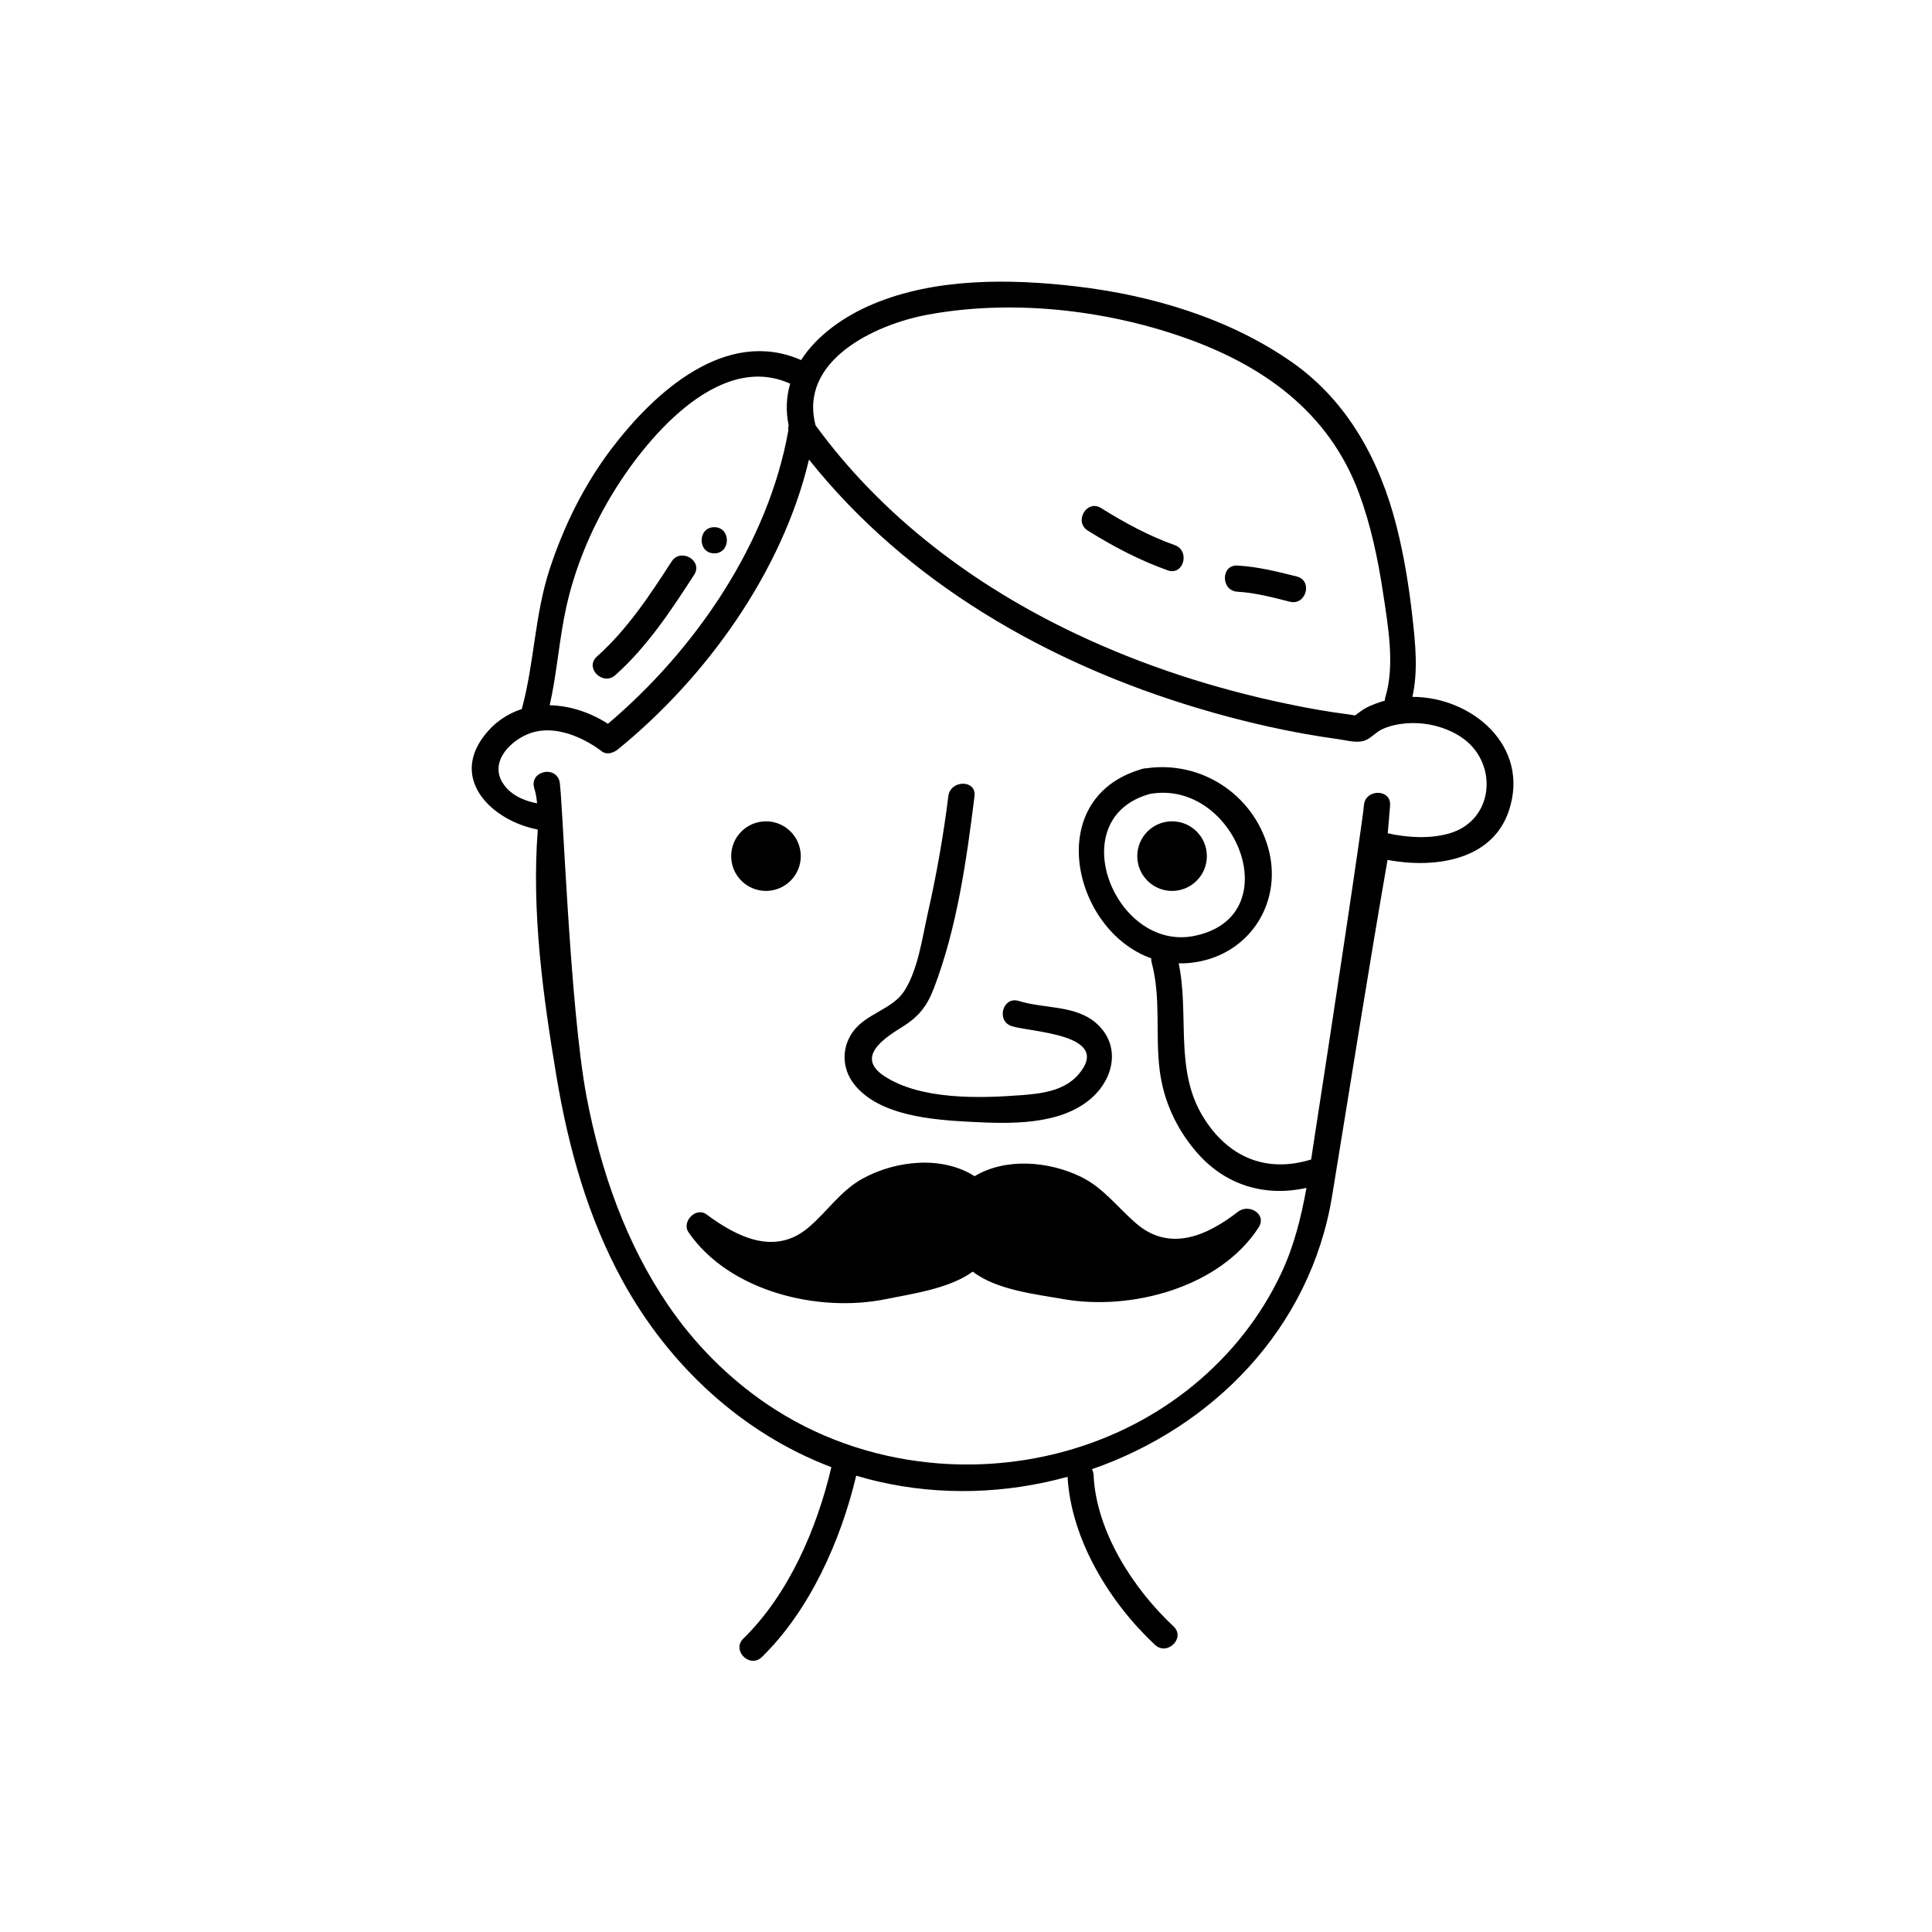
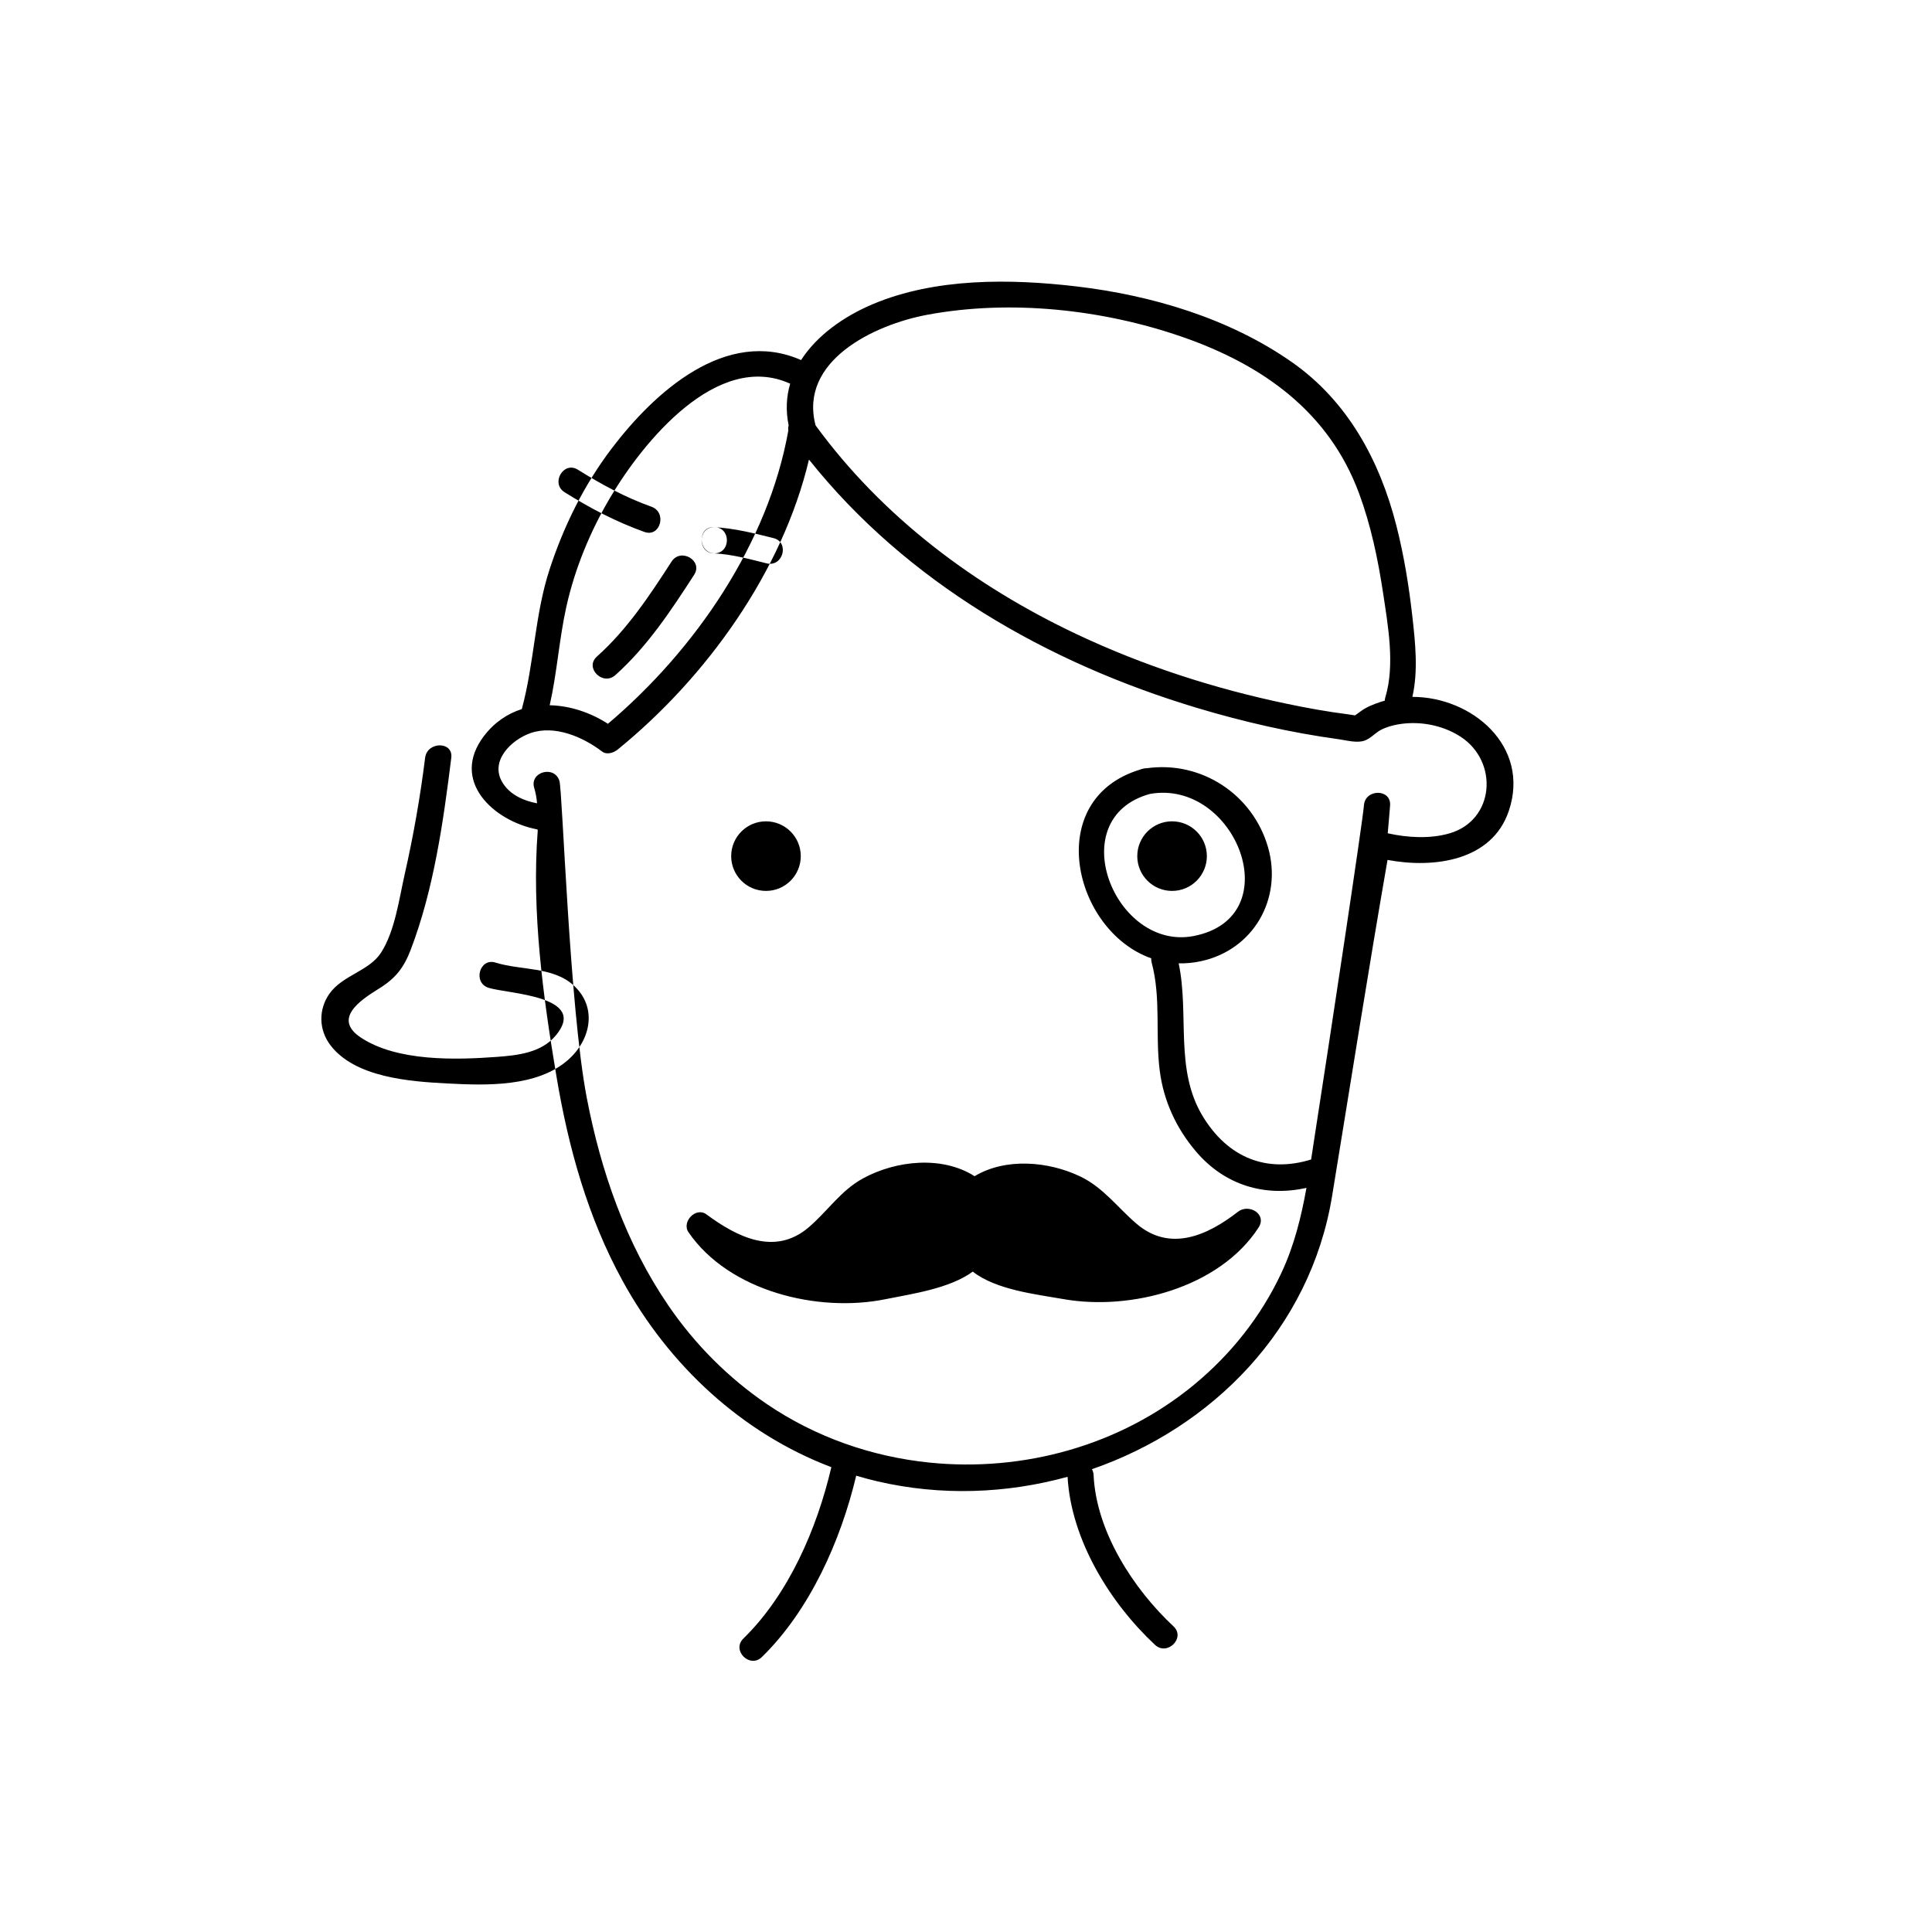
<svg xmlns="http://www.w3.org/2000/svg" fill="#000000" width="800px" height="800px" version="1.1" viewBox="144 144 512 512">
-   <path d="m463.83 370.88c0-5.09-4.129-9.219-9.223-9.219-5.09 0-9.219 4.129-9.219 9.219 0 5.094 4.129 9.223 9.219 9.223 5.094 0 9.223-4.129 9.223-9.223m-116.84 9.223c5.094 0 9.223-4.129 9.223-9.223 0-5.09-4.129-9.219-9.223-9.219-5.09 0-9.219 4.129-9.219 9.219 0 5.094 4.129 9.223 9.219 9.223m130.54 89.215c2.328-3.582-2.578-6.426-5.441-4.199-8.137 6.328-18.043 10.77-26.922 3.164-5.004-4.285-8.773-9.566-14.859-12.492-8.473-4.07-19.844-5.019-28.031-0.086-8.574-5.469-20.77-4.203-29.527 0.555-5.93 3.215-9.461 8.758-14.48 13.027-8.945 7.602-18.926 2.539-27.066-3.473-2.785-2.055-6.644 1.973-4.742 4.746 10.758 15.684 34.359 21.363 52.176 17.742 6.965-1.414 16.98-2.785 23.156-7.316 6.191 4.867 16.828 6.012 23.984 7.281 17.875 3.168 41.383-2.981 51.754-18.949m-17.156-77.273c25.484-5 11.113-41.648-11.613-37.652-23.473 6.434-9.332 41.762 11.613 37.652m0.133 118.86c9.73-8.035 17.68-18.062 23.043-29.504 3.426-7.293 5.285-14.875 6.676-22.609-10.93 2.453-21.645-0.609-29.348-9.719-5.195-6.137-8.512-13.344-9.535-21.324-1.23-9.602 0.391-19.207-2.144-28.672-0.105-0.395-0.129-0.766-0.113-1.117-20.699-7.293-28.84-42.148-2.981-50.004 0.246-0.105 0.512-0.191 0.812-0.246 0.344-0.094 0.664-0.121 0.977-0.121 14.359-2.031 28.07 6.824 32.137 20.918 3.93 13.621-3.844 27.242-17.816 30.227-2.012 0.434-3.969 0.602-5.856 0.559 2.856 13.543-1.133 28.121 6.367 40.508 6.672 11.008 16.953 15.121 28.734 11.473 0.336-2.176 0.66-4.359 1-6.551 3.828-24.613 12.711-83.281 12.992-87.289 0.312-4.434 7.246-4.453 6.934 0-0.172 2.465-0.426 4.926-0.629 7.391 5.273 1.18 11.191 1.504 16.305 0.043 12.062-3.449 13.145-18.996 3.062-25.598-4.008-2.625-9.023-3.856-13.785-3.617-2.418 0.121-4.914 0.598-7.121 1.629-1.629 0.766-2.949 2.414-4.582 2.984-2.066 0.723-4.773-0.078-6.859-0.363-12.688-1.738-25.23-4.602-37.492-8.281-39.703-11.918-76.926-33.23-102.9-65.832-7.078 29.781-27.238 57.766-50.652 76.809-1.098 0.895-2.898 1.531-4.199 0.543-5.09-3.867-12.535-7.074-18.898-4.883-5.199 1.793-10.969 7.492-7.453 13.164 1.973 3.184 5.523 4.785 9.145 5.461-0.121-1.363-0.348-2.723-0.758-4.074-1.301-4.285 5.394-6.102 6.684-1.844 0.82 2.703 2.644 59.969 7.234 83.914 3.746 19.539 10.367 38.609 21.656 55.125 6.969 10.195 15.82 19.098 26.027 26.051 12.945 8.812 27.855 13.977 43.117 15.539 24.812 2.543 50.543-4.43 70.223-20.688m-170.84-180.01c5.336 0.113 10.785 1.902 15.434 4.914 23.148-19.594 42.496-47.809 47.816-77.754-0.09-0.461-0.051-0.898 0.078-1.305-0.812-3.961-0.605-7.66 0.402-11.07-19.363-8.828-39.047 15.562-47.617 30.035-5.32 8.98-9.43 18.875-11.699 29.078-1.922 8.637-2.457 17.488-4.414 26.102m70.465-74.172c17.715 24.27 42.082 42.52 69.117 55.305 17.773 8.406 36.684 14.504 55.926 18.508 5.281 1.098 10.605 2.07 15.961 2.746 0.602 0.074 1.293 0.223 1.961 0.301 0.152-0.145 0.676-0.449 1.422-1.035 1.492-1.16 3.617-1.973 5.406-2.559 0.344-0.113 0.695-0.207 1.047-0.305 0.012-0.289 0.051-0.586 0.148-0.902 2.598-8.57 0.699-19.027-0.609-27.715-1.348-8.926-3.219-17.836-6.352-26.32-7.984-21.625-25.578-34.082-46.789-41.449-21.066-7.32-45.555-9.988-67.609-5.891-14.184 2.637-34.137 12.273-29.629 29.316m94.848 318.27c3.269 3.051-1.645 7.941-4.902 4.902-11.953-11.148-22.238-27.875-23.168-44.531-16.191 4.465-33.578 5.117-50.379 1.203-1.902-0.441-3.781-0.945-5.637-1.5-4.098 17.289-12.363 35.727-24.996 48.062-3.195 3.121-8.102-1.781-4.902-4.902 11.953-11.676 19.504-29.09 23.312-45.418-23.703-8.992-43.043-26.984-55.316-49.359-9.23-16.824-14.363-35.301-17.52-54.141-3.559-21.227-6.633-43.625-4.973-65.238-0.023-0.09-0.059-0.172-0.078-0.266-11.66-2.207-23.266-12.906-14.125-24.824 2.754-3.59 6.215-5.871 9.98-7.074 3.312-12.172 3.418-24.953 7.356-37.008 3.738-11.449 9.141-22.398 16.43-32.008 11.414-15.039 30.348-32.207 50.23-23.477 4.184-6.531 11.34-11.586 19.027-14.828 16.547-6.969 36.359-6.75 53.887-4.695 19.965 2.348 40.508 8.434 57.133 20.062 14.812 10.352 23.309 26.105 27.703 43.32 2.023 7.938 3.34 16.078 4.254 24.211 0.77 6.859 1.559 14.336-0.008 21.188 15.77-0.012 31.309 13.062 25.566 30.191-4.457 13.297-19.84 15.32-32.152 13.02-5.156 29.645-9.82 59.352-14.684 89.039-5.785 35.34-31.824 61.402-63.648 72.422 0.246 0.445 0.41 0.961 0.438 1.574 0.684 14.926 10.516 30.133 21.172 40.074m-147.91-252.09c8.449-7.547 14.777-17.141 20.879-26.586 2.43-3.758-3.57-7.238-5.984-3.5-5.805 8.984-11.766 18.008-19.797 25.18-3.332 2.981 1.586 7.871 4.902 4.906m26.207-32.266c4.461 0 4.469-6.934 0-6.934-4.461 0-4.469 6.934 0 6.934m138.66 10.168c4.734 0.262 9.289 1.5 13.867 2.648 4.328 1.09 6.176-5.594 1.844-6.684-5.188-1.305-10.344-2.602-15.711-2.898-4.457-0.246-4.445 6.691 0 6.934m-39.652-16.188c6.715 4.195 13.695 7.859 21.164 10.52 4.215 1.496 6.027-5.199 1.848-6.688-6.91-2.457-13.309-5.945-19.512-9.82-3.797-2.367-7.281 3.629-3.5 5.988m-31.141 156.67c10.359 0.543 23.922 1.031 32.211-6.379 5.832-5.215 7.644-13.754 1.398-19.531-5.535-5.117-14.039-4.004-20.773-6.117-4.266-1.34-6.09 5.352-1.84 6.684 5.137 1.613 26.723 2.102 17.727 12.711-3.832 4.516-10.023 5.18-15.516 5.59-10.977 0.82-26.387 1.238-35.996-5.066-7.559-4.965-0.449-9.832 4.773-13.059 4.375-2.703 6.555-5.535 8.367-10.273 6.121-16.02 8.645-33.941 10.75-50.867 0.551-4.414-6.387-4.375-6.934 0-1.289 10.363-3.102 20.672-5.41 30.855-1.477 6.519-2.586 15.07-6.277 20.797-3.148 4.887-10.199 5.953-13.668 10.871-2.961 4.199-2.836 9.574 0.25 13.637 6.531 8.594 21.117 9.637 30.938 10.148" fill-rule="evenodd" />
+   <path d="m463.83 370.88c0-5.09-4.129-9.219-9.223-9.219-5.09 0-9.219 4.129-9.219 9.219 0 5.094 4.129 9.223 9.219 9.223 5.094 0 9.223-4.129 9.223-9.223m-116.84 9.223c5.094 0 9.223-4.129 9.223-9.223 0-5.09-4.129-9.219-9.223-9.219-5.09 0-9.219 4.129-9.219 9.219 0 5.094 4.129 9.223 9.219 9.223m130.54 89.215c2.328-3.582-2.578-6.426-5.441-4.199-8.137 6.328-18.043 10.77-26.922 3.164-5.004-4.285-8.773-9.566-14.859-12.492-8.473-4.07-19.844-5.019-28.031-0.086-8.574-5.469-20.77-4.203-29.527 0.555-5.93 3.215-9.461 8.758-14.48 13.027-8.945 7.602-18.926 2.539-27.066-3.473-2.785-2.055-6.644 1.973-4.742 4.746 10.758 15.684 34.359 21.363 52.176 17.742 6.965-1.414 16.98-2.785 23.156-7.316 6.191 4.867 16.828 6.012 23.984 7.281 17.875 3.168 41.383-2.981 51.754-18.949m-17.156-77.273c25.484-5 11.113-41.648-11.613-37.652-23.473 6.434-9.332 41.762 11.613 37.652m0.133 118.86c9.73-8.035 17.68-18.062 23.043-29.504 3.426-7.293 5.285-14.875 6.676-22.609-10.93 2.453-21.645-0.609-29.348-9.719-5.195-6.137-8.512-13.344-9.535-21.324-1.23-9.602 0.391-19.207-2.144-28.672-0.105-0.395-0.129-0.766-0.113-1.117-20.699-7.293-28.84-42.148-2.981-50.004 0.246-0.105 0.512-0.191 0.812-0.246 0.344-0.094 0.664-0.121 0.977-0.121 14.359-2.031 28.07 6.824 32.137 20.918 3.93 13.621-3.844 27.242-17.816 30.227-2.012 0.434-3.969 0.602-5.856 0.559 2.856 13.543-1.133 28.121 6.367 40.508 6.672 11.008 16.953 15.121 28.734 11.473 0.336-2.176 0.66-4.359 1-6.551 3.828-24.613 12.711-83.281 12.992-87.289 0.312-4.434 7.246-4.453 6.934 0-0.172 2.465-0.426 4.926-0.629 7.391 5.273 1.18 11.191 1.504 16.305 0.043 12.062-3.449 13.145-18.996 3.062-25.598-4.008-2.625-9.023-3.856-13.785-3.617-2.418 0.121-4.914 0.598-7.121 1.629-1.629 0.766-2.949 2.414-4.582 2.984-2.066 0.723-4.773-0.078-6.859-0.363-12.688-1.738-25.23-4.602-37.492-8.281-39.703-11.918-76.926-33.23-102.9-65.832-7.078 29.781-27.238 57.766-50.652 76.809-1.098 0.895-2.898 1.531-4.199 0.543-5.09-3.867-12.535-7.074-18.898-4.883-5.199 1.793-10.969 7.492-7.453 13.164 1.973 3.184 5.523 4.785 9.145 5.461-0.121-1.363-0.348-2.723-0.758-4.074-1.301-4.285 5.394-6.102 6.684-1.844 0.82 2.703 2.644 59.969 7.234 83.914 3.746 19.539 10.367 38.609 21.656 55.125 6.969 10.195 15.82 19.098 26.027 26.051 12.945 8.812 27.855 13.977 43.117 15.539 24.812 2.543 50.543-4.43 70.223-20.688m-170.84-180.01c5.336 0.113 10.785 1.902 15.434 4.914 23.148-19.594 42.496-47.809 47.816-77.754-0.09-0.461-0.051-0.898 0.078-1.305-0.812-3.961-0.605-7.66 0.402-11.07-19.363-8.828-39.047 15.562-47.617 30.035-5.32 8.98-9.43 18.875-11.699 29.078-1.922 8.637-2.457 17.488-4.414 26.102m70.465-74.172c17.715 24.27 42.082 42.52 69.117 55.305 17.773 8.406 36.684 14.504 55.926 18.508 5.281 1.098 10.605 2.07 15.961 2.746 0.602 0.074 1.293 0.223 1.961 0.301 0.152-0.145 0.676-0.449 1.422-1.035 1.492-1.16 3.617-1.973 5.406-2.559 0.344-0.113 0.695-0.207 1.047-0.305 0.012-0.289 0.051-0.586 0.148-0.902 2.598-8.57 0.699-19.027-0.609-27.715-1.348-8.926-3.219-17.836-6.352-26.32-7.984-21.625-25.578-34.082-46.789-41.449-21.066-7.32-45.555-9.988-67.609-5.891-14.184 2.637-34.137 12.273-29.629 29.316m94.848 318.27c3.269 3.051-1.645 7.941-4.902 4.902-11.953-11.148-22.238-27.875-23.168-44.531-16.191 4.465-33.578 5.117-50.379 1.203-1.902-0.441-3.781-0.945-5.637-1.5-4.098 17.289-12.363 35.727-24.996 48.062-3.195 3.121-8.102-1.781-4.902-4.902 11.953-11.676 19.504-29.09 23.312-45.418-23.703-8.992-43.043-26.984-55.316-49.359-9.23-16.824-14.363-35.301-17.52-54.141-3.559-21.227-6.633-43.625-4.973-65.238-0.023-0.09-0.059-0.172-0.078-0.266-11.66-2.207-23.266-12.906-14.125-24.824 2.754-3.59 6.215-5.871 9.98-7.074 3.312-12.172 3.418-24.953 7.356-37.008 3.738-11.449 9.141-22.398 16.43-32.008 11.414-15.039 30.348-32.207 50.23-23.477 4.184-6.531 11.34-11.586 19.027-14.828 16.547-6.969 36.359-6.75 53.887-4.695 19.965 2.348 40.508 8.434 57.133 20.062 14.812 10.352 23.309 26.105 27.703 43.32 2.023 7.938 3.34 16.078 4.254 24.211 0.77 6.859 1.559 14.336-0.008 21.188 15.77-0.012 31.309 13.062 25.566 30.191-4.457 13.297-19.84 15.32-32.152 13.02-5.156 29.645-9.82 59.352-14.684 89.039-5.785 35.34-31.824 61.402-63.648 72.422 0.246 0.445 0.41 0.961 0.438 1.574 0.684 14.926 10.516 30.133 21.172 40.074m-147.91-252.09c8.449-7.547 14.777-17.141 20.879-26.586 2.43-3.758-3.57-7.238-5.984-3.5-5.805 8.984-11.766 18.008-19.797 25.18-3.332 2.981 1.586 7.871 4.902 4.906m26.207-32.266c4.461 0 4.469-6.934 0-6.934-4.461 0-4.469 6.934 0 6.934c4.734 0.262 9.289 1.5 13.867 2.648 4.328 1.09 6.176-5.594 1.844-6.684-5.188-1.305-10.344-2.602-15.711-2.898-4.457-0.246-4.445 6.691 0 6.934m-39.652-16.188c6.715 4.195 13.695 7.859 21.164 10.52 4.215 1.496 6.027-5.199 1.848-6.688-6.91-2.457-13.309-5.945-19.512-9.82-3.797-2.367-7.281 3.629-3.5 5.988m-31.141 156.67c10.359 0.543 23.922 1.031 32.211-6.379 5.832-5.215 7.644-13.754 1.398-19.531-5.535-5.117-14.039-4.004-20.773-6.117-4.266-1.34-6.09 5.352-1.84 6.684 5.137 1.613 26.723 2.102 17.727 12.711-3.832 4.516-10.023 5.18-15.516 5.59-10.977 0.82-26.387 1.238-35.996-5.066-7.559-4.965-0.449-9.832 4.773-13.059 4.375-2.703 6.555-5.535 8.367-10.273 6.121-16.02 8.645-33.941 10.75-50.867 0.551-4.414-6.387-4.375-6.934 0-1.289 10.363-3.102 20.672-5.41 30.855-1.477 6.519-2.586 15.07-6.277 20.797-3.148 4.887-10.199 5.953-13.668 10.871-2.961 4.199-2.836 9.574 0.25 13.637 6.531 8.594 21.117 9.637 30.938 10.148" fill-rule="evenodd" />
</svg>